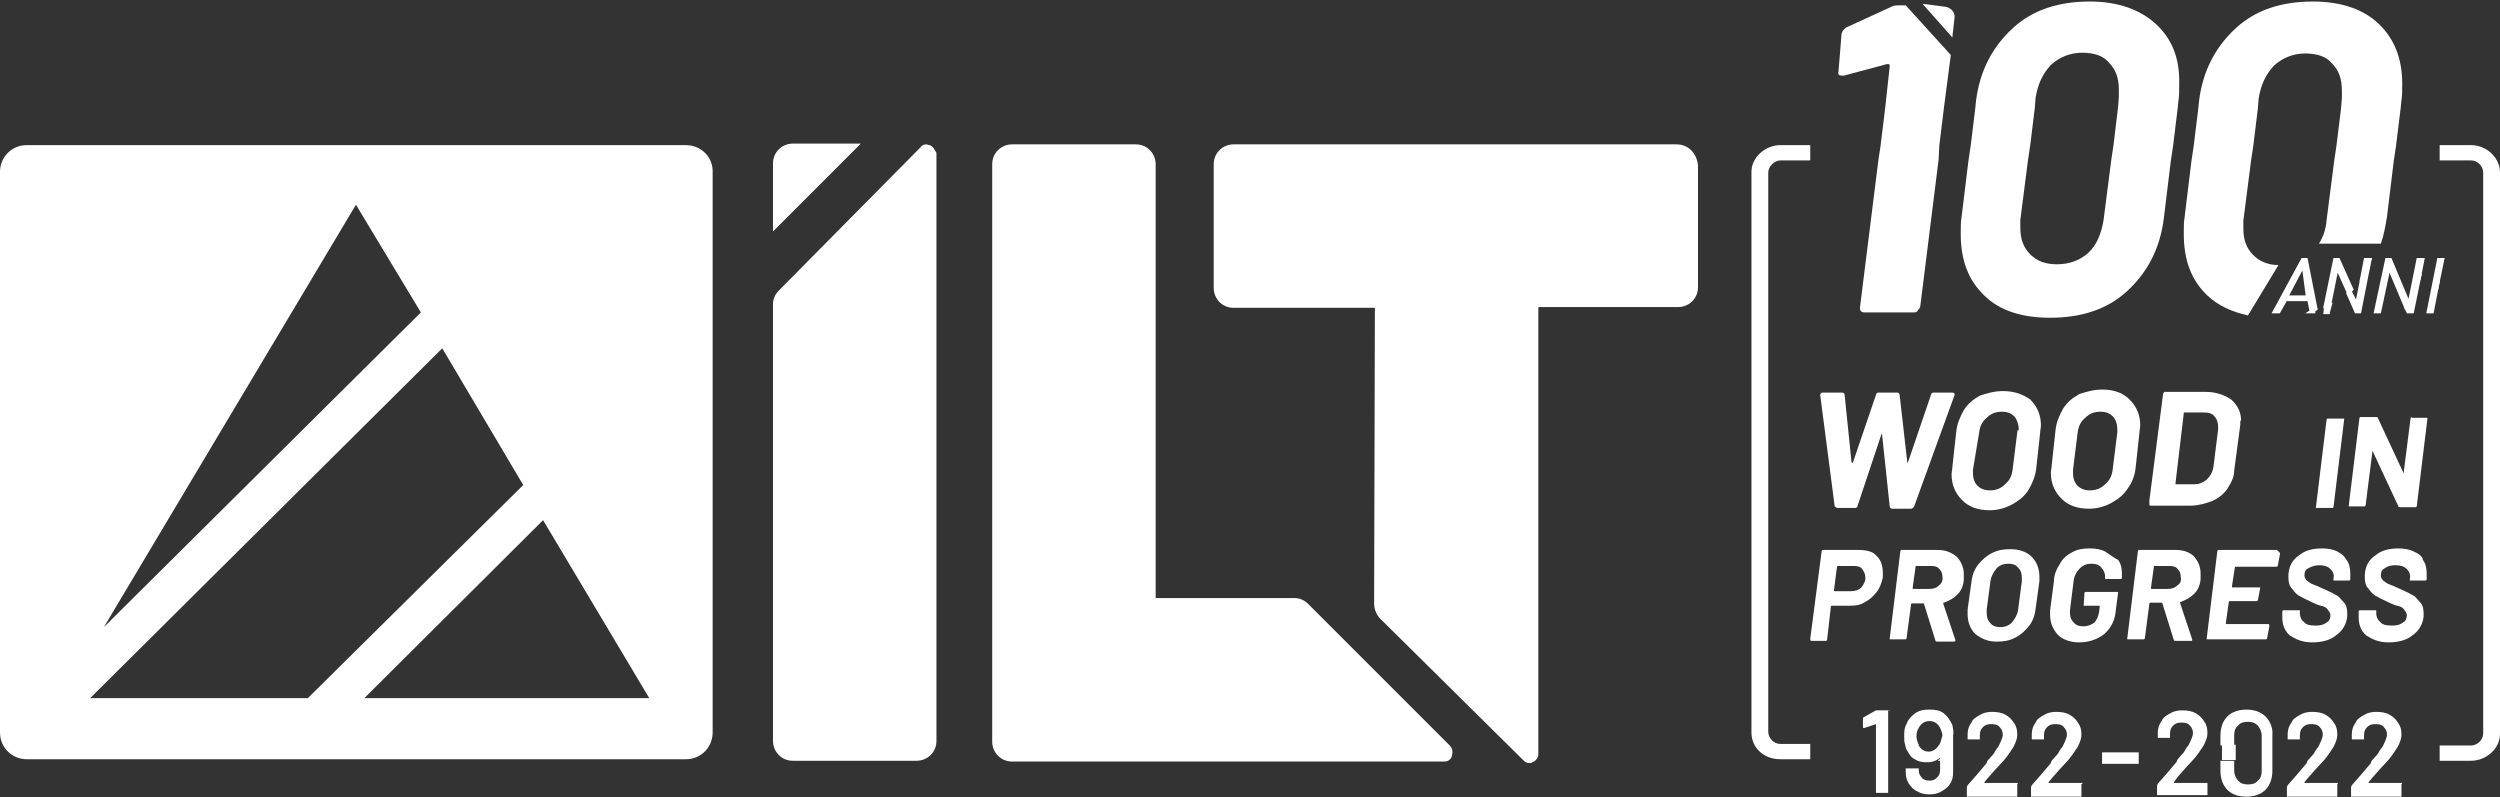
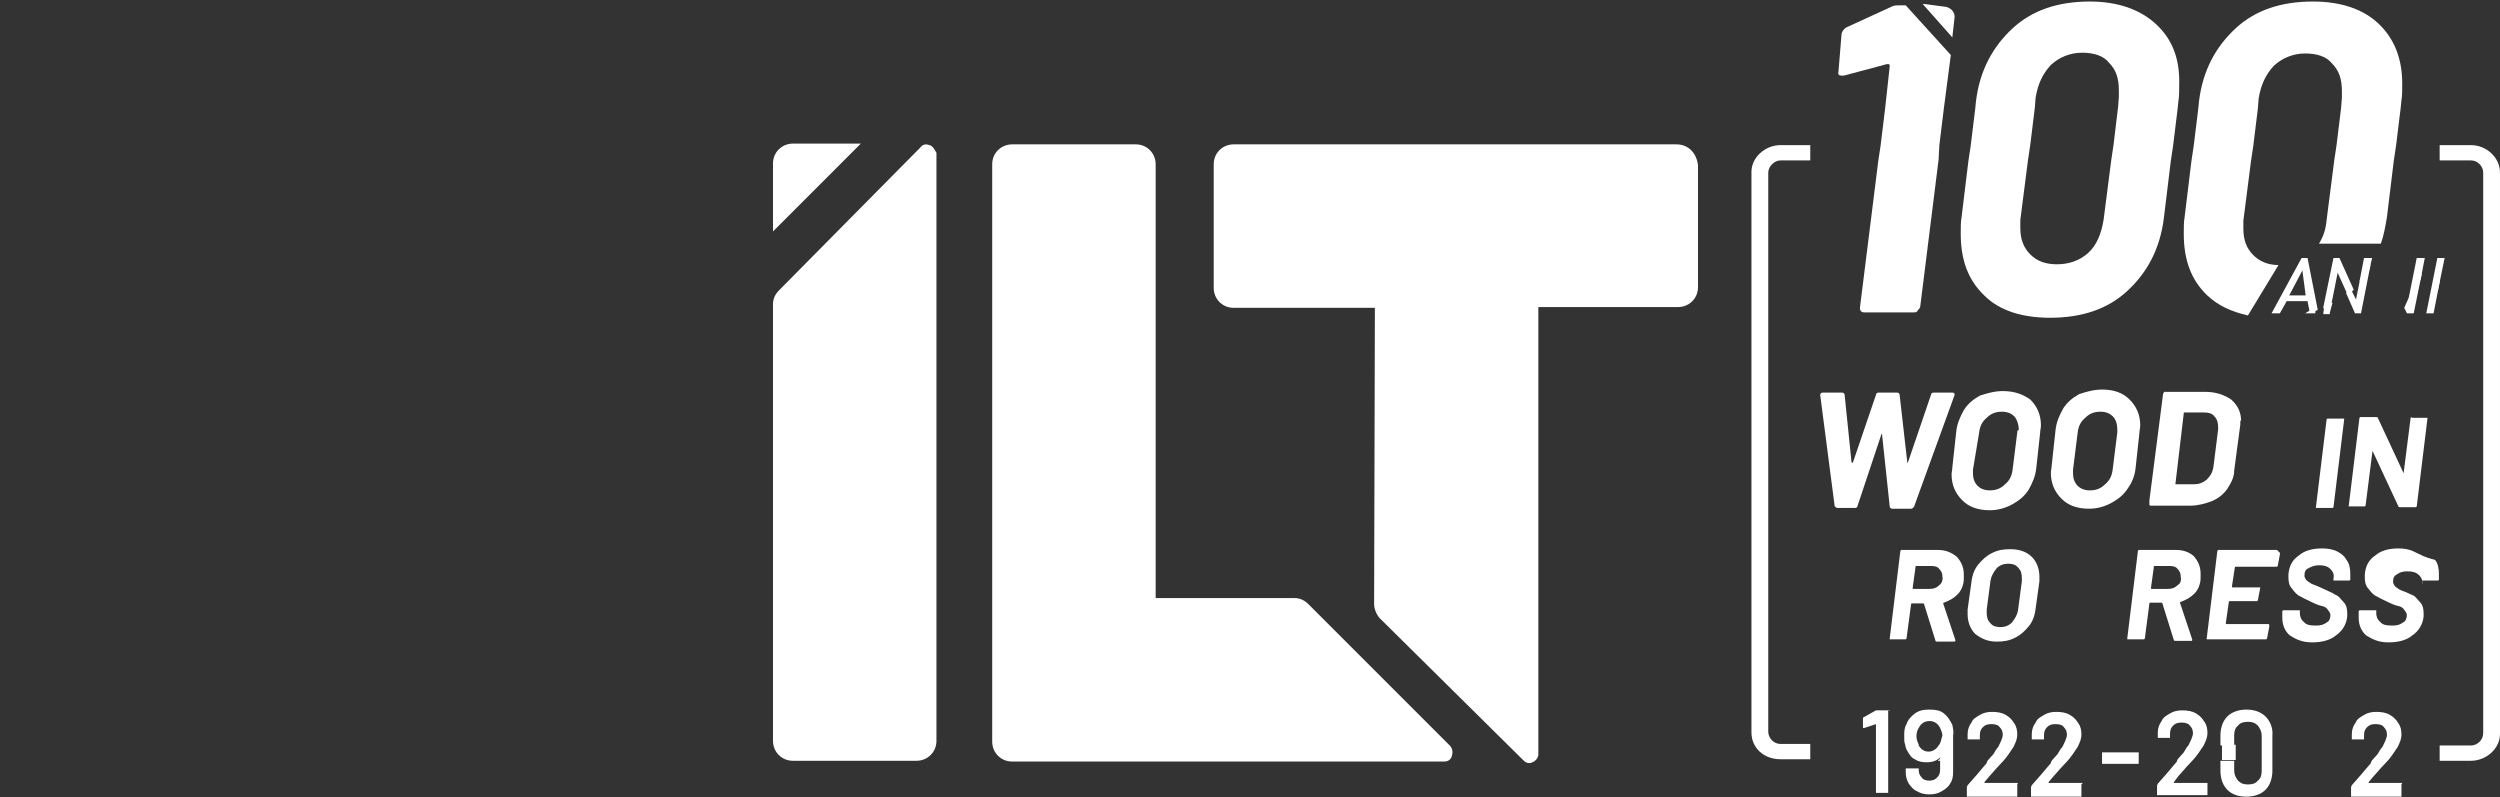
<svg xmlns="http://www.w3.org/2000/svg" version="1.1" id="Livello_1" x="0px" y="0px" viewBox="0 0 327.3 104.4" style="enable-background:new 0 0 327.3 104.4;" xml:space="preserve">
  <rect x="0" y="0" width="327.3" height="104.4" fill="#333333" stroke="none" />
  <style type="text/css"> .st0{fill:#FFFFFF;} .st1{fill:#FFFFFF;stroke:#FFFFFF;stroke-width:0.25;stroke-miterlimit:10;} </style>
  <path class="st0" d="M323.5,19h-4.1v2h4.1c0.9,0,1.6,0.8,1.6,1.6V96c0,0.9-0.8,1.6-1.6,1.6h-4.1v2h4.1c2,0,3.8-1.6,3.8-3.5V22.6 C327.3,20.6,325.5,19,323.5,19z" />
  <path class="st0" d="M233.1,21h3.9v-2h-3.9c-2,0-3.8,1.6-3.8,3.5v73.4c0,2,1.6,3.5,3.8,3.5h3.9v-2h-3.9c-0.9,0-1.6-0.8-1.6-1.6V22.6 C231.5,21.8,232.3,21,233.1,21z" />
  <polygon class="st0" points="315.5,38.9 315.3,39.4 315.4,39.7 " />
  <path class="st0" d="M254.1,99.3L254.1,99.3c-0.1,0.1-0.3,0.1-0.4,0.3h0.4V99.3L254.1,99.3z" />
  <path class="st0" d="M103.8,18.8c-1.4,0-2.6,1.1-2.6,2.6v8.9l11.5-11.5H103.8z" />
  <path class="st0" d="M171.3,79.1c-0.5-0.5-1.1-0.8-1.8-0.8h-18.2V21.5c0-1.4-1.1-2.6-2.6-2.6h-16.2c-1.4,0-2.6,1.1-2.6,2.6v75.6 c0,1.4,1.1,2.6,2.6,2.6h56.6c0.5,0,0.9-0.3,1-0.8c0.1-0.4,0.1-0.9-0.3-1.3L171.3,79.1z" />
  <path class="st0" d="M219.5,18.9h-58c-1.4,0-2.6,1.1-2.6,2.6v16.2c0,1.4,1.1,2.6,2.6,2.6h18.5l-0.1,38.8c0,0.6,0.3,1.4,0.8,1.9 l18.7,18.5c0.3,0.3,0.5,0.4,0.8,0.4c0.1,0,0.3,0,0.4-0.1c0.4-0.1,0.8-0.6,0.8-1V40.2h18.3c1.4,0,2.6-1.1,2.6-2.6v-16 C222.1,20,221,18.9,219.5,18.9z" />
  <path class="st0" d="M121.7,19c-0.1,0-0.3-0.1-0.4-0.1c-0.3,0-0.6,0.1-0.8,0.4L102,38c-0.5,0.5-0.8,1.1-0.8,1.8V97 c0,1.4,1.1,2.6,2.6,2.6h16.2c1.4,0,2.6-1.1,2.6-2.6V20C122.3,19.5,122.1,19.1,121.7,19z" />
  <path class="st0" d="M240.5,66.5h2.4c0.1,0,0.3-0.1,0.3-0.3l3.1-9.3c0,0,0-0.1,0.1-0.1c0,0,0,0,0,0.1l1,9.4c0,0.1,0.1,0.3,0.3,0.3 h2.5c0.1,0,0.3-0.1,0.4-0.3l5.3-14.6c0-0.1,0-0.3-0.3-0.3h-2.5c-0.1,0-0.3,0.1-0.3,0.3l-3,8.8c0,0,0,0.1-0.1,0.1c0,0,0,0,0-0.1 l-1-8.8c0-0.1-0.1-0.3-0.3-0.3h-2.5c-0.1,0-0.3,0.1-0.3,0.3l-3,8.8c0,0,0,0.1-0.1,0.1c0,0,0,0-0.1-0.1l-0.9-8.8 c0-0.1-0.1-0.3-0.3-0.3h-2.6c-0.1,0-0.3,0.1-0.3,0.3l0,0l1.9,14.6C240.3,66.3,240.4,66.5,240.5,66.5z" />
  <path class="st0" d="M262.2,51.2c-1.1,0-2.1,0.3-3,0.6c-0.9,0.5-1.6,1.1-2.1,1.9c-0.5,0.9-0.9,1.8-1,2.9l-0.5,4.6 c0,0.3-0.1,0.6-0.1,0.9c0,1.4,0.5,2.5,1.4,3.4c0.9,0.9,2.1,1.3,3.6,1.3c1.1,0,2.1-0.3,3-0.8s1.6-1.1,2.1-1.9c0.5-0.9,0.9-1.8,1-2.9 l0.5-4.6c0-0.3,0.1-0.6,0.1-0.9c0-1.4-0.5-2.5-1.4-3.4C264.8,51.6,263.7,51.2,262.2,51.2z M264.1,56.6l-0.6,4.8 c-0.1,0.9-0.4,1.5-1,2c-0.5,0.5-1.1,0.8-2,0.8c-0.8,0-1.3-0.3-1.6-0.6c-0.4-0.4-0.6-1-0.6-1.6c0-0.3,0-0.4,0-0.5l0.8-4.8 c0.1-0.9,0.4-1.5,1-2c0.5-0.5,1.1-0.8,2-0.8c0.8,0,1.3,0.3,1.6,0.6s0.6,1,0.6,1.8C264.1,56.3,264.1,56.5,264.1,56.6z" />
  <path class="st0" d="M279.6,61.2l0.5-4.6c0-0.3,0.1-0.6,0.1-0.9c0-1.4-0.5-2.5-1.4-3.4c-0.9-0.9-2.1-1.3-3.6-1.3 c-1.1,0-2.1,0.3-3,0.6c-0.9,0.5-1.6,1.1-2.1,1.9c-0.5,0.9-0.9,1.8-1,2.9l-0.5,4.6c0,0.3-0.1,0.6-0.1,0.9c0,1.4,0.5,2.5,1.4,3.4 c0.9,0.9,2.1,1.3,3.6,1.3c1.1,0,2.1-0.3,3-0.8s1.6-1.1,2.1-1.9C279.1,63.2,279.5,62.3,279.6,61.2z M277.2,56.6l-0.6,4.8 c-0.1,0.9-0.4,1.5-1,2c-0.5,0.5-1.1,0.8-2,0.8c-0.8,0-1.3-0.3-1.6-0.6c-0.4-0.4-0.6-1-0.6-1.6c0-0.3,0-0.4,0-0.5l0.6-4.8 c0.1-0.9,0.4-1.5,1-2c0.5-0.5,1.1-0.8,2-0.8c0.8,0,1.3,0.3,1.6,0.6c0.4,0.4,0.6,1,0.6,1.8C277.2,56.3,277.2,56.5,277.2,56.6z" />
  <path class="st0" d="M293.4,55.1c0-1.1-0.4-2-1.3-2.8c-0.9-0.6-2-1-3.4-1h-5.3c-0.1,0-0.1,0-0.1,0.1l-0.1,0.1l-1.8,14 c0,0.1,0,0.1,0,0.1l0,0v0.4c0,0.1,0,0.1,0,0.1l0.1,0.1h5.3c1,0,2-0.3,2.8-0.6c0.9-0.4,1.5-0.9,2-1.6c0.5-0.8,0.9-1.5,0.9-2.4l0.8-6 c0-0.3,0-0.5,0-0.6C293.4,55.2,293.4,55.2,293.4,55.1C293.4,55.2,293.4,55.2,293.4,55.1z M290.4,56.2l-0.6,4.8 c-0.1,0.8-0.4,1.3-0.9,1.8c-0.5,0.4-1,0.6-1.6,0.6h-2.5l0,0l1.1-9.3c0,0,0,0,0-0.1c0,0,0,0,0.1,0h2.5c0.6,0,1.1,0.1,1.4,0.5 c0.4,0.4,0.5,0.9,0.5,1.5C290.4,56.1,290.4,56.2,290.4,56.2z" />
  <path class="st0" d="M303.4,66.5h1.9h0.1l0.1-0.1l1.4-11.5v-0.1h-0.1h-2h-0.1l-0.1,0.1l-1.4,11.5v0.1 C303.3,66.5,303.4,66.5,303.4,66.5z" />
  <path class="st0" d="M315.7,54.6l-0.1,0.1l-0.9,7.1V62l0,0l-3.4-7.3c0-0.1-0.1-0.1-0.3-0.1h-1.9H309l-0.1,0.1l-1.4,11.5v0.1h0.1h1.9 h0.1l0.1-0.1l0.9-7.1V59l0,0l3.4,7.3c0,0.1,0.1,0.1,0.3,0.1h1.9h0.1l0.1-0.1l1.4-11.5v-0.1h-0.1H315.7 C315.8,54.6,315.8,54.6,315.7,54.6z" />
-   <path class="st0" d="M243.3,72h-4.6h-0.1l-0.1,0.1L237,83.6c0,0.1,0,0.3,0.1,0.3h1.9h0.1l0.1-0.1l0.5-4.4c0,0,0-0.1,0.1-0.1h2.4 c0.8,0,1.4-0.1,2-0.5c0.6-0.3,1.1-0.8,1.5-1.3c0.4-0.5,0.6-1.1,0.8-1.9c0-0.3,0-0.5,0-0.6c0-1-0.3-1.8-0.9-2.3 C245.2,72.2,244.3,72,243.3,72z M243.7,76.9c-0.4,0.4-0.9,0.5-1.4,0.5h-2.1c-0.1,0-0.1,0-0.1-0.1l0.4-3.1c0,0,0-0.1,0.1-0.1h2.1 c0.5,0,0.9,0.1,1.1,0.4s0.4,0.6,0.4,1C244.3,76,244,76.5,243.7,76.9z" />
  <path class="st0" d="M253.6,72h-4.6h-0.1l-0.1,0.1l-1.4,11.5v0.1h0.1h1.9h0.1l0.1-0.1l0.6-4.5c0,0,0-0.1,0.1-0.1h1.5 c0,0,0.1,0,0.1,0.1l1.5,4.8c0,0.1,0.1,0.1,0.3,0.1h2c0.1,0,0.3,0,0.3-0.1c0,0,0,0,0-0.1l-1.6-4.8c0,0,0-0.1,0.1-0.1 c0.8-0.3,1.3-0.6,1.8-1.1c0.5-0.5,0.8-1.3,0.8-2c0-0.3,0-0.5,0-0.6c0-0.9-0.3-1.6-0.9-2.3C255.3,72.2,254.6,72,253.6,72z M253.9,76.6c-0.4,0.4-0.8,0.5-1.3,0.5h-2.1c0,0-0.1,0-0.1-0.1l0.4-2.9l0,0l0,0h2.1c0.4,0,0.8,0.1,1,0.4c0.3,0.3,0.4,0.6,0.4,1 C254.4,75.9,254.2,76.4,253.9,76.6z" />
  <path class="st0" d="M263.2,71.9c-0.9,0-1.6,0.1-2.4,0.5c-0.8,0.4-1.3,0.9-1.8,1.5c-0.5,0.6-0.8,1.4-0.9,2.3l-0.5,3.6 c0,0.3,0,0.5,0,0.6c0,1.1,0.4,2,1,2.6c0.8,0.6,1.6,1,2.8,1c0.9,0,1.6-0.1,2.4-0.5c0.8-0.4,1.3-0.9,1.8-1.5s0.8-1.4,0.9-2.3l0.5-3.6 c0-0.3,0-0.5,0-0.6c0-1.1-0.4-2-1-2.6C265.3,72.2,264.3,71.9,263.2,71.9z M264.7,76.1l-0.5,3.8c-0.1,0.6-0.4,1.1-0.8,1.6 c-0.4,0.4-0.9,0.6-1.5,0.6c-0.5,0-1-0.1-1.3-0.5c-0.4-0.4-0.5-0.8-0.5-1.4c0-0.1,0-0.3,0-0.4l0.5-3.8c0.1-0.6,0.4-1.1,0.8-1.6 c0.4-0.4,0.9-0.6,1.5-0.6c0.5,0,1,0.1,1.3,0.5c0.4,0.4,0.5,0.8,0.5,1.4C264.7,75.9,264.7,76,264.7,76.1z" />
-   <path class="st0" d="M275.6,72.2c-0.6-0.3-1.3-0.4-2-0.4c-0.9,0-1.6,0.1-2.3,0.5c-0.8,0.4-1.3,0.9-1.6,1.5c-0.4,0.6-0.8,1.4-0.8,2.3 l-0.5,3.8c0,0.1,0,0.4,0,0.6c0,1.1,0.4,1.9,1,2.6c0.6,0.6,1.6,1,2.8,1c1.3,0,2.4-0.4,3.3-1.1c0.9-0.8,1.4-1.8,1.5-3.1l0.3-2.3v-0.1 h-0.1h-4H273l-0.1,0.1l-0.1,1.6v0.1h0.1h1.9c0,0,0.1,0,0.1,0.1l-0.1,0.8c-0.1,0.5-0.3,1-0.6,1.3c-0.4,0.3-0.9,0.5-1.4,0.5 s-1-0.1-1.3-0.5c-0.4-0.4-0.5-0.8-0.5-1.3c0-0.1,0-0.3,0-0.3l0.5-4c0.1-0.6,0.4-1.1,0.8-1.5c0.4-0.4,0.9-0.6,1.5-0.6 c0.5,0,1,0.1,1.3,0.5c0.3,0.3,0.5,0.8,0.5,1.1c0,0.1,0,0.1,0,0.3l0,0v0.1h0.1h1.9h0.1l0.1-0.1v-0.1c0-0.3,0-0.4,0-0.5 c0-0.6-0.1-1.3-0.5-1.8C276.7,73,276.2,72.6,275.6,72.2z" />
  <path class="st0" d="M284.9,72h-4.8H280l-0.1,0.1l-1.4,11.5v0.1h0.1h2h0.1l0.1-0.1l0.6-4.6c0,0,0-0.1,0.1-0.1h1.5c0,0,0.1,0,0.1,0.1 l1.5,4.8c0,0.1,0.1,0.1,0.3,0.1h2c0.1,0,0.1,0,0.1-0.1c0,0,0,0,0-0.1l-1.6-4.8c0,0,0-0.1,0.1-0.1c0.8-0.3,1.3-0.6,1.8-1.1 c0.5-0.5,0.8-1.3,0.8-2c0-0.3,0-0.5,0-0.6c0-0.9-0.3-1.6-0.9-2.3C286.5,72.2,285.7,72,284.9,72z M285.1,76.6 c-0.4,0.4-0.8,0.5-1.3,0.5h-2.1c0,0-0.1,0-0.1-0.1l0.4-2.9l0,0l0,0h2.1c0.4,0,0.8,0.1,1,0.4c0.3,0.3,0.4,0.6,0.4,1 C285.6,75.9,285.5,76.4,285.1,76.6z" />
  <path class="st0" d="M298.1,72h-7.6h-0.1l-0.1,0.1l-1.4,11.5v0.1h0.1h7.6h0.1l0.1-0.1l0.3-1.6c0-0.1,0-0.3-0.1-0.3h-5.5 c0,0-0.1,0-0.1-0.1l0.4-2.8c0,0,0-0.1,0.1-0.1h3.5h0.1l0.1-0.1l0.3-1.6v-0.1h-0.1h-3.5c0,0-0.1,0-0.1-0.1l0.4-2.6l0,0l0,0h5.4h0.1 l0.1-0.1l0.3-1.6v-0.1C298.1,72,298.1,72,298.1,72z" />
  <path class="st0" d="M306,72.2c-0.6-0.3-1.3-0.4-2-0.4c-1.3,0-2.3,0.3-3,0.9c-0.9,0.6-1.3,1.4-1.4,2.5c0,0.3,0,0.4,0,0.4 c0,0.6,0.1,1.1,0.5,1.5c0.3,0.4,0.6,0.8,1.1,1c0.5,0.3,1,0.5,1.6,0.8c0.6,0.3,1,0.4,1.4,0.5c0.3,0.1,0.5,0.3,0.6,0.5 c0.1,0.1,0.3,0.4,0.3,0.6c0,0.4-0.1,0.8-0.5,1c-0.4,0.3-0.8,0.4-1.4,0.4c-0.8,0-1.3-0.1-1.6-0.5c-0.4-0.3-0.5-0.8-0.5-1.1V80v-0.1 H301h-2h-0.1l-0.1,0.1v0.4c0,0.3,0,0.4,0,0.5c0,1,0.4,1.8,1,2.3c0.8,0.5,1.6,0.9,2.9,0.9s2.4-0.3,3.1-0.9c0.9-0.6,1.4-1.5,1.5-2.5 c0-0.3,0-0.4,0-0.4c0-0.6-0.1-1.1-0.5-1.5c-0.4-0.4-0.6-0.8-1-0.9c-0.4-0.3-1-0.5-1.6-0.8c-0.6-0.3-1.1-0.5-1.4-0.6 c-0.3-0.1-0.5-0.3-0.8-0.5c-0.1-0.1-0.3-0.4-0.3-0.6c0-0.5,0.1-0.8,0.5-1s0.8-0.4,1.4-0.4s1.1,0.1,1.5,0.5c0.4,0.4,0.5,0.8,0.4,1.3 v0.1V76h0.1h1.9h0.1l0.1-0.1v-0.3c0-0.3,0-0.4,0-0.5c0-0.6-0.1-1.3-0.5-1.8C307,72.9,306.6,72.5,306,72.2z" />
-   <path class="st0" d="M316,72.2c-0.6-0.3-1.3-0.4-2-0.4c-1.3,0-2.3,0.3-3,0.9c-0.9,0.6-1.3,1.4-1.4,2.5c0,0.3,0,0.4,0,0.4 c0,0.6,0.1,1.1,0.5,1.5c0.3,0.4,0.6,0.8,1.1,1c0.5,0.3,1,0.5,1.6,0.8c0.6,0.3,1,0.4,1.4,0.5c0.3,0.1,0.5,0.3,0.6,0.5 c0.1,0.1,0.3,0.4,0.3,0.6c0,0.4-0.1,0.8-0.5,1c-0.4,0.3-0.8,0.4-1.4,0.4c-0.8,0-1.3-0.1-1.6-0.5c-0.4-0.3-0.5-0.8-0.5-1.1V80v-0.1 H311h-2h-0.1l-0.1,0.1v0.4c0,0.3,0,0.4,0,0.5c0,1,0.4,1.8,1,2.3c0.8,0.5,1.6,0.9,2.9,0.9s2.4-0.3,3.1-0.9c0.9-0.6,1.4-1.5,1.5-2.5 c0-0.3,0-0.4,0-0.4c0-0.6-0.1-1.1-0.5-1.5c-0.4-0.4-0.6-0.8-1-0.9c-0.4-0.3-1-0.5-1.6-0.8c-0.6-0.3-1.1-0.5-1.4-0.6 s-0.5-0.3-0.8-0.5c-0.1-0.1-0.3-0.4-0.3-0.6c0-0.5,0.1-0.8,0.5-1c0.4-0.3,0.8-0.4,1.4-0.4c0.6,0,1.1,0.1,1.5,0.5 c0.4,0.4,0.5,0.8,0.4,1.3v0.1V76h0.1h1.9h0.1l0.1-0.1v-0.3c0-0.3,0-0.4,0-0.5c0-0.6-0.1-1.3-0.5-1.8C317.2,72.9,316.7,72.5,316,72.2 z" />
-   <path class="st0" d="M89.8,19H3.5c-2,0-3.5,1.6-3.5,3.5v73.4c0,2,1.6,3.5,3.5,3.5h86.3c2,0,3.5-1.6,3.5-3.5V22.6 C93.4,20.6,91.8,19,89.8,19z M46.6,26.8l8.5,14.1L13.6,82.1L46.6,26.8z M11.8,91.4l46.1-45.8l10.6,17.9L40.3,91.4H11.8z M47.7,91.4 l23.4-23.3L85,91.4H47.7z" />
+   <path class="st0" d="M316,72.2c-0.6-0.3-1.3-0.4-2-0.4c-1.3,0-2.3,0.3-3,0.9c-0.9,0.6-1.3,1.4-1.4,2.5c0,0.3,0,0.4,0,0.4 c0,0.6,0.1,1.1,0.5,1.5c0.3,0.4,0.6,0.8,1.1,1c0.5,0.3,1,0.5,1.6,0.8c0.6,0.3,1,0.4,1.4,0.5c0.3,0.1,0.5,0.3,0.6,0.5 c0.1,0.1,0.3,0.4,0.3,0.6c0,0.4-0.1,0.8-0.5,1c-0.4,0.3-0.8,0.4-1.4,0.4c-0.8,0-1.3-0.1-1.6-0.5c-0.4-0.3-0.5-0.8-0.5-1.1V80v-0.1 H311h-2h-0.1l-0.1,0.1v0.4c0,0.3,0,0.4,0,0.5c0,1,0.4,1.8,1,2.3c0.8,0.5,1.6,0.9,2.9,0.9s2.4-0.3,3.1-0.9c0.9-0.6,1.4-1.5,1.5-2.5 c0-0.3,0-0.4,0-0.4c0-0.6-0.1-1.1-0.5-1.5c-0.4-0.4-0.6-0.8-1-0.9c-0.6-0.3-1.1-0.5-1.4-0.6 s-0.5-0.3-0.8-0.5c-0.1-0.1-0.3-0.4-0.3-0.6c0-0.5,0.1-0.8,0.5-1c0.4-0.3,0.8-0.4,1.4-0.4c0.6,0,1.1,0.1,1.5,0.5 c0.4,0.4,0.5,0.8,0.4,1.3v0.1V76h0.1h1.9h0.1l0.1-0.1v-0.3c0-0.3,0-0.4,0-0.5c0-0.6-0.1-1.3-0.5-1.8C317.2,72.9,316.7,72.5,316,72.2 z" />
  <path class="st0" d="M249.5,0.7h-0.8c-0.4,0-0.6,0-0.9,0.1l-6.1,2.8c-0.4,0.3-0.5,0.5-0.6,0.8l-0.4,4.9c-0.1,0.4,0,0.6,0.4,0.6h0.3 l5.6-1.5c0.1,0,0.1,0,0.3,0c0.1,0.1,0.1,0.1,0.1,0.3l-0.6,5.5l-0.6,4.9l-0.3,2l-2.4,19.2c0,0.5,0.3,0.6,0.6,0.6h6.5 c0.3,0,0.4-0.1,0.5-0.3c0.1-0.1,0.3-0.3,0.3-0.5l2.4-19.2l0.1-1.9l0.6-4.9l0.9-6.9L249.5,0.7z" />
  <path class="st0" d="M282.2,3.1c-2.1-1.9-5-2.9-8.6-2.9c-4.1,0-7.5,1.1-10.1,3.5s-4.3,5.5-4.8,9.5l-0.1,1l-0.6,4.9l-0.3,2l-0.9,7.4 c-0.1,0.5-0.1,1.3-0.1,2.1c0,3.5,1,6.1,3.1,8.1c2,2,5,2.9,8.6,2.9c4.1,0,7.5-1.1,10.1-3.5c2.6-2.4,4.3-5.5,4.8-9.6l0.9-7.4l0.3-2 l0.6-4.9l0.1-1c0.1-0.5,0.1-1.3,0.1-2.1C285.4,7.7,284.4,5.1,282.2,3.1z M276.7,19l-0.3,2l-1,7.8c-0.3,1.8-0.9,3.3-2,4.3 s-2.5,1.5-4.1,1.5c-1.5,0-2.6-0.4-3.5-1.3c-0.9-0.9-1.3-2-1.3-3.5c0-0.5,0-0.8,0-1l1-7.8l0.3-2l0.6-4.9l0.1-1.3 c0.3-1.8,0.9-3.1,2-4.3c1.1-1,2.5-1.6,4.1-1.6c1.5,0,2.8,0.4,3.5,1.3c0.9,0.9,1.3,2,1.3,3.6c0,0.4,0,0.8,0,0.9l-0.1,1.3L276.7,19z" />
  <path class="st0" d="M311.4,3.1c-2-1.9-4.9-2.9-8.6-2.9c-4.1,0-7.5,1.1-10.1,3.5s-4.3,5.5-4.8,9.5l-0.1,1l-0.6,4.9l-0.3,2l-0.9,7.4 c-0.1,0.5-0.1,1.3-0.1,2.1c0,3.5,1,6.1,3.1,8.1c1.4,1.3,3.1,2.1,5.3,2.6l4-6.6c-1.4,0-2.5-0.5-3.3-1.3c-0.9-0.9-1.3-2-1.3-3.5 c0-0.5,0-0.8,0-1l1-7.8l0.3-2l0.6-4.9l0.1-1.3c0.3-1.8,0.9-3.1,2-4.3c1.1-1,2.5-1.6,4.1-1.6c1.5,0,2.8,0.4,3.5,1.3 c0.9,0.9,1.3,2,1.3,3.6c0,0.4,0,0.8,0,0.9l-0.1,1.3l-0.6,4.9l-0.3,2l-1,7.8c-0.1,1.3-0.5,2.3-1,3.1h8.1c0.4-1.1,0.6-2.3,0.8-3.5 l0.9-7.4l0.3-2l0.6-4.9l0.1-1c0.1-0.5,0.1-1.3,0.1-2.1C314.5,7.7,313.5,5.1,311.4,3.1z" />
  <path class="st0" d="M255.9,2.2c0-0.6-0.4-1.1-1.1-1.3l-3.1-0.4l3.9,4.4L255.9,2.2z" />
  <path class="st0" d="M247.4,93h-0.1h-1.4c-0.1,0-0.1,0-0.3,0l-1.6,0.9c-0.1,0-0.1,0.1-0.1,0.3v1v0.1c0,0,0,0,0.1,0c0,0,0,0,0.1,0 l1.5-0.5l0,0l0,0v2.6v2v4.3v0.1h0.1h1.4h0.1v-0.1v-4.3v-2V93C247.4,93.1,247.4,93.1,247.4,93z" />
  <path class="st0" d="M255.6,94.9c-0.3-0.6-0.6-1.1-1.1-1.5c-0.5-0.4-1.1-0.5-1.9-0.5c-0.8,0-1.3,0.1-1.9,0.5 c-0.5,0.4-0.9,0.8-1.1,1.4c-0.3,0.5-0.3,1-0.3,1.6c0,0.4,0,0.8,0.1,1c0.1,0.4,0.1,0.6,0.3,0.9c0.3,0.5,0.5,0.9,1,1.1l0,0 c0.4,0.3,1,0.4,1.5,0.4c0.6,0,1.1-0.1,1.5-0.4c0.1-0.1,0.3-0.1,0.3-0.3l0,0l0,0v0.1v1.5c0,0.5-0.1,0.8-0.4,1.1 c-0.3,0.3-0.6,0.4-1,0.4c-0.4,0-0.8-0.1-1-0.4c-0.3-0.3-0.4-0.6-0.4-1v-0.1v-0.1H251h-1.4h-0.1v0.1v0.4c0,0.5,0.1,1,0.4,1.5 c0.3,0.4,0.6,0.8,1.1,1c0.5,0.3,1,0.4,1.6,0.4s1.1-0.1,1.6-0.4c0.5-0.3,0.9-0.6,1.1-1c0.3-0.4,0.4-0.9,0.4-1.5v-1.8v-2v-1 C255.8,95.9,255.7,95.4,255.6,94.9z M253.8,97.6c-0.3,0.5-0.8,0.8-1.3,0.8c-0.6,0-1-0.3-1.3-0.8v-0.1c-0.1-0.3-0.3-0.6-0.3-1.1 c0-0.4,0.1-0.8,0.3-1.1c0.3-0.6,0.8-0.9,1.4-0.9c0.6,0,1.1,0.3,1.4,0.9c0.1,0.3,0.3,0.6,0.3,1C254.1,96.9,254.1,97.3,253.8,97.6 C253.8,97.5,253.8,97.6,253.8,97.6z" />
  <path class="st0" d="M264.2,102.5h-0.1h-4.3l0,0c0,0,0,0,0-0.1l0.5-0.6c0.8-0.9,1.4-1.6,1.9-2.1c0.3-0.3,0.4-0.5,0.5-0.6 c0.4-0.5,0.6-0.9,0.9-1.3c0.3-0.6,0.5-1.1,0.5-1.6c0-0.6-0.1-1.1-0.4-1.5c-0.3-0.5-0.6-0.8-1.1-1.1c-0.5-0.3-1.1-0.4-1.8-0.4 c-0.6,0-1.1,0.1-1.6,0.4c-0.5,0.3-0.9,0.5-1.1,1c-0.3,0.4-0.5,0.9-0.5,1.5v0.6v0.1h0.1h1.4h0.1v-0.1v-0.4c0-0.5,0.1-0.8,0.4-1.1 c0.3-0.3,0.6-0.4,1.1-0.4c0.5,0,0.9,0.1,1.1,0.4c0.3,0.3,0.4,0.6,0.4,1c0,0.4-0.3,1-0.6,1.6c-0.3,0.3-0.4,0.6-0.6,0.9l-0.8,0.9 c0,0.1-0.1,0.1-0.1,0.3c-0.9,1.1-1.8,2.1-2.5,2.9c0,0.1-0.1,0.1-0.1,0.3v1.1v0.1h0.1h6.4h0.1V104v-1.3 C264.2,102.5,264.2,102.5,264.2,102.5z" />
  <path class="st0" d="M272.6,102.5h-0.1h-4.3l0,0c0,0,0,0,0-0.1l0.5-0.6c0.8-0.9,1.4-1.6,1.9-2.1c0.3-0.3,0.4-0.5,0.5-0.6 c0.4-0.5,0.6-0.9,0.9-1.3c0.3-0.6,0.5-1.1,0.5-1.6c0-0.6-0.1-1.1-0.4-1.5c-0.3-0.5-0.6-0.8-1.1-1.1c-0.5-0.3-1.1-0.4-1.8-0.4 c-0.6,0-1.1,0.1-1.6,0.4c-0.5,0.3-0.9,0.5-1.1,1c-0.3,0.4-0.5,0.9-0.5,1.5v0.6v0.1h0.1h1.4h0.1v-0.1v-0.4c0-0.5,0.1-0.8,0.4-1.1 c0.3-0.3,0.6-0.4,1.1-0.4s0.9,0.1,1.1,0.4c0.3,0.3,0.4,0.6,0.4,1c0,0.4-0.3,1-0.6,1.6c-0.3,0.3-0.4,0.6-0.6,0.9l-0.8,0.9 c0,0.1-0.1,0.1-0.1,0.3c-0.9,1.1-1.8,2.1-2.5,2.9c0,0.1-0.1,0.1-0.1,0.3v1.1v0.1h0.1h6.4h0.1V104v-1.3 C272.7,102.5,272.7,102.5,272.6,102.5z" />
  <path class="st0" d="M280,98.5h-0.1h-4.6h-0.1v0.1v0.9v0.4v0.1h0.1h4.6h0.1v-0.1v-0.4v-0.9V98.5z" />
  <path class="st0" d="M289,102.5h-0.1h-4.3l0,0c0,0,0,0,0-0.1l0.6-0.8c0.8-0.9,1.4-1.6,1.9-2.1c0.3-0.3,0.4-0.5,0.5-0.6 c0.4-0.5,0.6-0.9,0.9-1.3c0.3-0.6,0.5-1.1,0.5-1.6c0-0.6-0.1-1.1-0.4-1.5c-0.3-0.5-0.6-0.8-1.1-1.1c-0.5-0.3-1.1-0.4-1.8-0.4 c-0.6,0-1.1,0.1-1.6,0.4c-0.5,0.3-0.9,0.5-1.1,1c-0.3,0.4-0.5,0.9-0.5,1.5v0.6v0.1h0.1h1.4h0.1v-0.1v-0.4c0-0.5,0.1-0.8,0.4-1.1 c0.3-0.3,0.6-0.4,1.1-0.4s0.9,0.1,1.1,0.4c0.3,0.3,0.4,0.6,0.4,1s-0.3,1-0.6,1.6c-0.3,0.3-0.4,0.6-0.6,0.9l-0.8,0.9 c0,0.1-0.1,0.1-0.1,0.3c-0.9,1.1-1.8,2.1-2.5,2.9c0,0.1-0.1,0.1-0.1,0.3v1.1v0.1h0.1h6.4h0.1v-0.1v-1.3 C289,102.5,289,102.5,289,102.5z" />
  <path class="st0" d="M296.6,93.8c-0.6-0.6-1.5-0.9-2.5-0.9s-1.9,0.3-2.5,0.9c-0.6,0.6-0.9,1.5-0.9,2.5v1.3h1.8v-1.3 c0-0.5,0.1-1,0.5-1.3c0.3-0.4,0.8-0.5,1.3-0.5s0.9,0.1,1.3,0.5c0.3,0.4,0.5,0.8,0.5,1.3v1.3v2v1.3c0,0.5-0.1,1-0.5,1.3 c-0.3,0.4-0.8,0.5-1.3,0.5s-0.9-0.1-1.3-0.5c-0.3-0.4-0.5-0.8-0.5-1.3v-1.3h-1.8v1.3c0,1,0.3,1.9,0.9,2.5c0.6,0.6,1.4,0.9,2.5,0.9 c1,0,1.9-0.3,2.5-0.9c0.6-0.6,0.9-1.5,0.9-2.5v-1.3v-2v-1.3C297.6,95.3,297.2,94.4,296.6,93.8z" />
  <rect x="290.9" y="97.5" class="st0" width="1.8" height="2" />
-   <path class="st0" d="M306.1,102.5H306h-4.3l0,0c0,0,0,0,0-0.1l0.5-0.6c0.8-0.9,1.4-1.6,1.9-2.1c0.3-0.3,0.4-0.5,0.5-0.6 c0.4-0.5,0.6-0.9,0.9-1.3c0.3-0.6,0.5-1.1,0.5-1.6c0-0.6-0.1-1.1-0.4-1.5c-0.3-0.5-0.6-0.8-1.1-1.1c-0.5-0.3-1.1-0.4-1.8-0.4 c-0.6,0-1.1,0.1-1.6,0.4c-0.5,0.3-0.9,0.5-1.1,1c-0.3,0.4-0.5,0.9-0.5,1.5v0.6v0.1h0.1h1.4h0.1v-0.1v-0.4c0-0.5,0.1-0.8,0.4-1.1 c0.3-0.3,0.6-0.4,1.1-0.4c0.5,0,0.9,0.1,1.1,0.4c0.3,0.3,0.4,0.6,0.4,1c0,0.4-0.3,1-0.6,1.6c-0.3,0.3-0.4,0.6-0.6,0.9l-0.8,0.9 c0,0.1-0.1,0.1-0.1,0.3c-0.9,1.1-1.8,2.1-2.5,2.9c0,0.1-0.1,0.1-0.1,0.3v1.1v0.1h0.1h6.4h0.1V104v-1.3 C306.1,102.5,306.1,102.5,306.1,102.5z" />
  <path class="st0" d="M314.5,102.5h-0.1h-4.3l0,0c0,0,0,0,0-0.1l0.5-0.6c0.8-0.9,1.4-1.6,1.9-2.1c0.3-0.3,0.4-0.5,0.5-0.6 c0.4-0.5,0.6-0.9,0.9-1.3c0.3-0.6,0.5-1.1,0.5-1.6c0-0.6-0.1-1.1-0.4-1.5c-0.3-0.5-0.6-0.8-1.1-1.1c-0.5-0.3-1.1-0.4-1.8-0.4 c-0.6,0-1.1,0.1-1.6,0.4c-0.5,0.3-0.9,0.5-1.1,1c-0.3,0.4-0.5,0.9-0.5,1.5v0.6v0.1h0.1h1.4h0.1v-0.1v-0.4c0-0.5,0.1-0.8,0.4-1.1 c0.3-0.3,0.6-0.4,1.1-0.4s0.9,0.1,1.1,0.4c0.3,0.3,0.4,0.6,0.4,1c0,0.4-0.3,1-0.6,1.6c-0.3,0.3-0.4,0.6-0.6,0.9l-0.8,0.9 c0,0.1-0.1,0.1-0.1,0.3c-0.9,1.1-1.8,2.1-2.5,2.9c0,0.1-0.1,0.1-0.1,0.3v1.1v0.1h0.1h6.4h0.1V104v-1.3 C314.5,102.5,314.5,102.5,314.5,102.5z" />
  <path class="st1" d="M303,40.9v-0.3c-0.3,0.1-0.5,0.1-0.8,0.3l0,0H303z" />
  <path class="st1" d="M302,33.9h-0.6l-3.8,7h0.8l0.9-1.6h2.9l0.3,1.5c0.3-0.1,0.5-0.1,0.8-0.3L302,33.9z M299.5,38.8l2-3.8l0.5,3.8 H299.5z" />
  <path class="st1" d="M304.9,40.9l0.3-1.1c-0.3,0.1-0.5,0.3-0.8,0.4l-0.1,0.8H304.9z" />
  <path class="st1" d="M307.3,38.4l1.1,2.5h0.6l1.1-5.6c-0.3,0.5-0.6,0.9-1,1.3l-0.6,3l-0.8-1.6l0,0C307.6,38.2,307.5,38.3,307.3,38.4 z" />
  <path class="st1" d="M310.4,33.9h-0.8l-0.5,2.6c0.4-0.4,0.6-0.9,1-1.3L310.4,33.9z" />
  <path class="st1" d="M306,35.3l1.4,3.1c0.3-0.1,0.4-0.3,0.6-0.5l0,0l-1.8-4h-0.6l-1.3,6.3c0.3-0.1,0.5-0.3,0.8-0.4L306,35.3z" />
  <polygon class="st1" points="315.4,39.7 315.3,39.4 314.9,40.3 315.2,40.9 315.9,40.9 316.8,36.5 315.5,38.9 " />
  <polygon class="st1" points="316.5,33.9 315.5,38.9 316.8,36.5 317.3,33.9 " />
-   <polygon class="st1" points="313,33.9 312.4,33.9 310.9,40.9 311.6,40.9 312.8,35.3 314.9,40.3 315.3,39.4 " />
  <polygon class="st1" points="319.3,33.9 319.3,36.8 319.9,33.9 " />
  <polygon class="st1" points="319.2,33.9 317.8,40.9 318.5,40.9 319.3,36.8 319.3,33.9 " />
</svg>